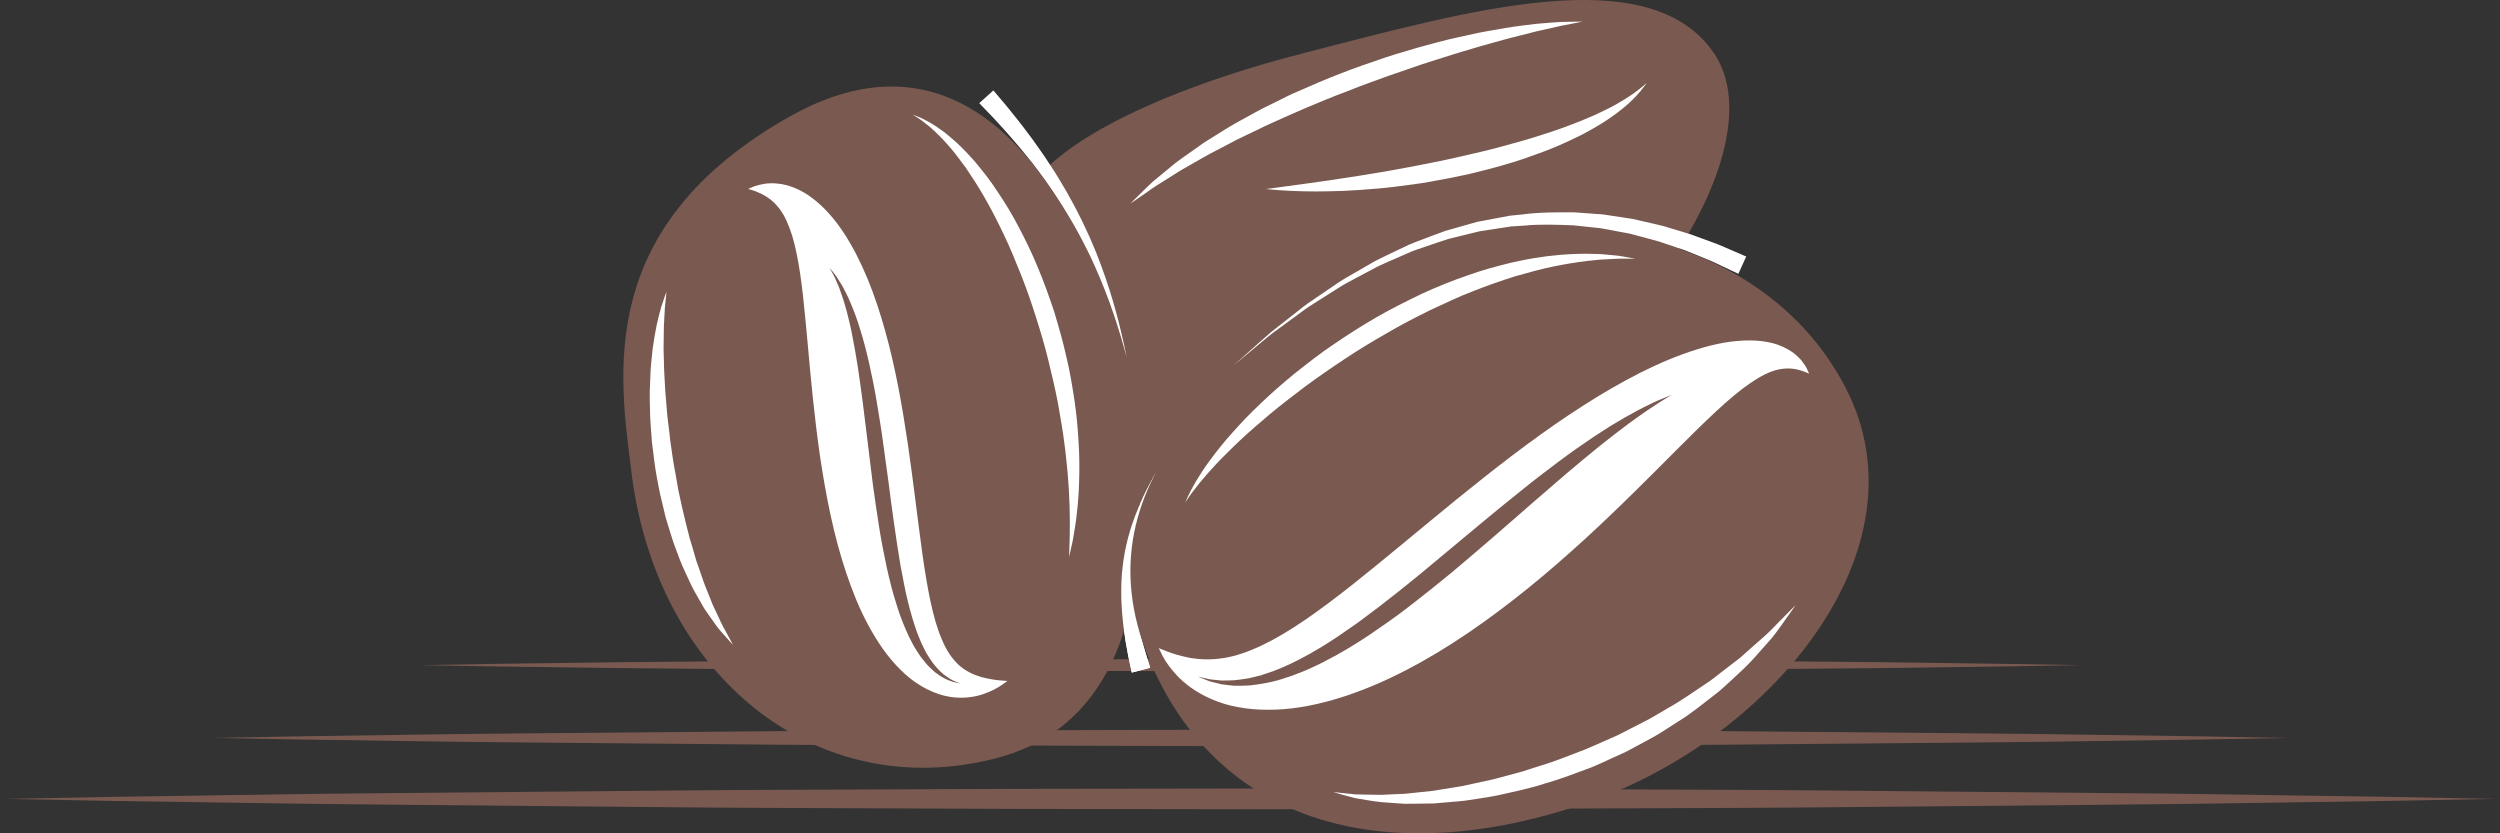
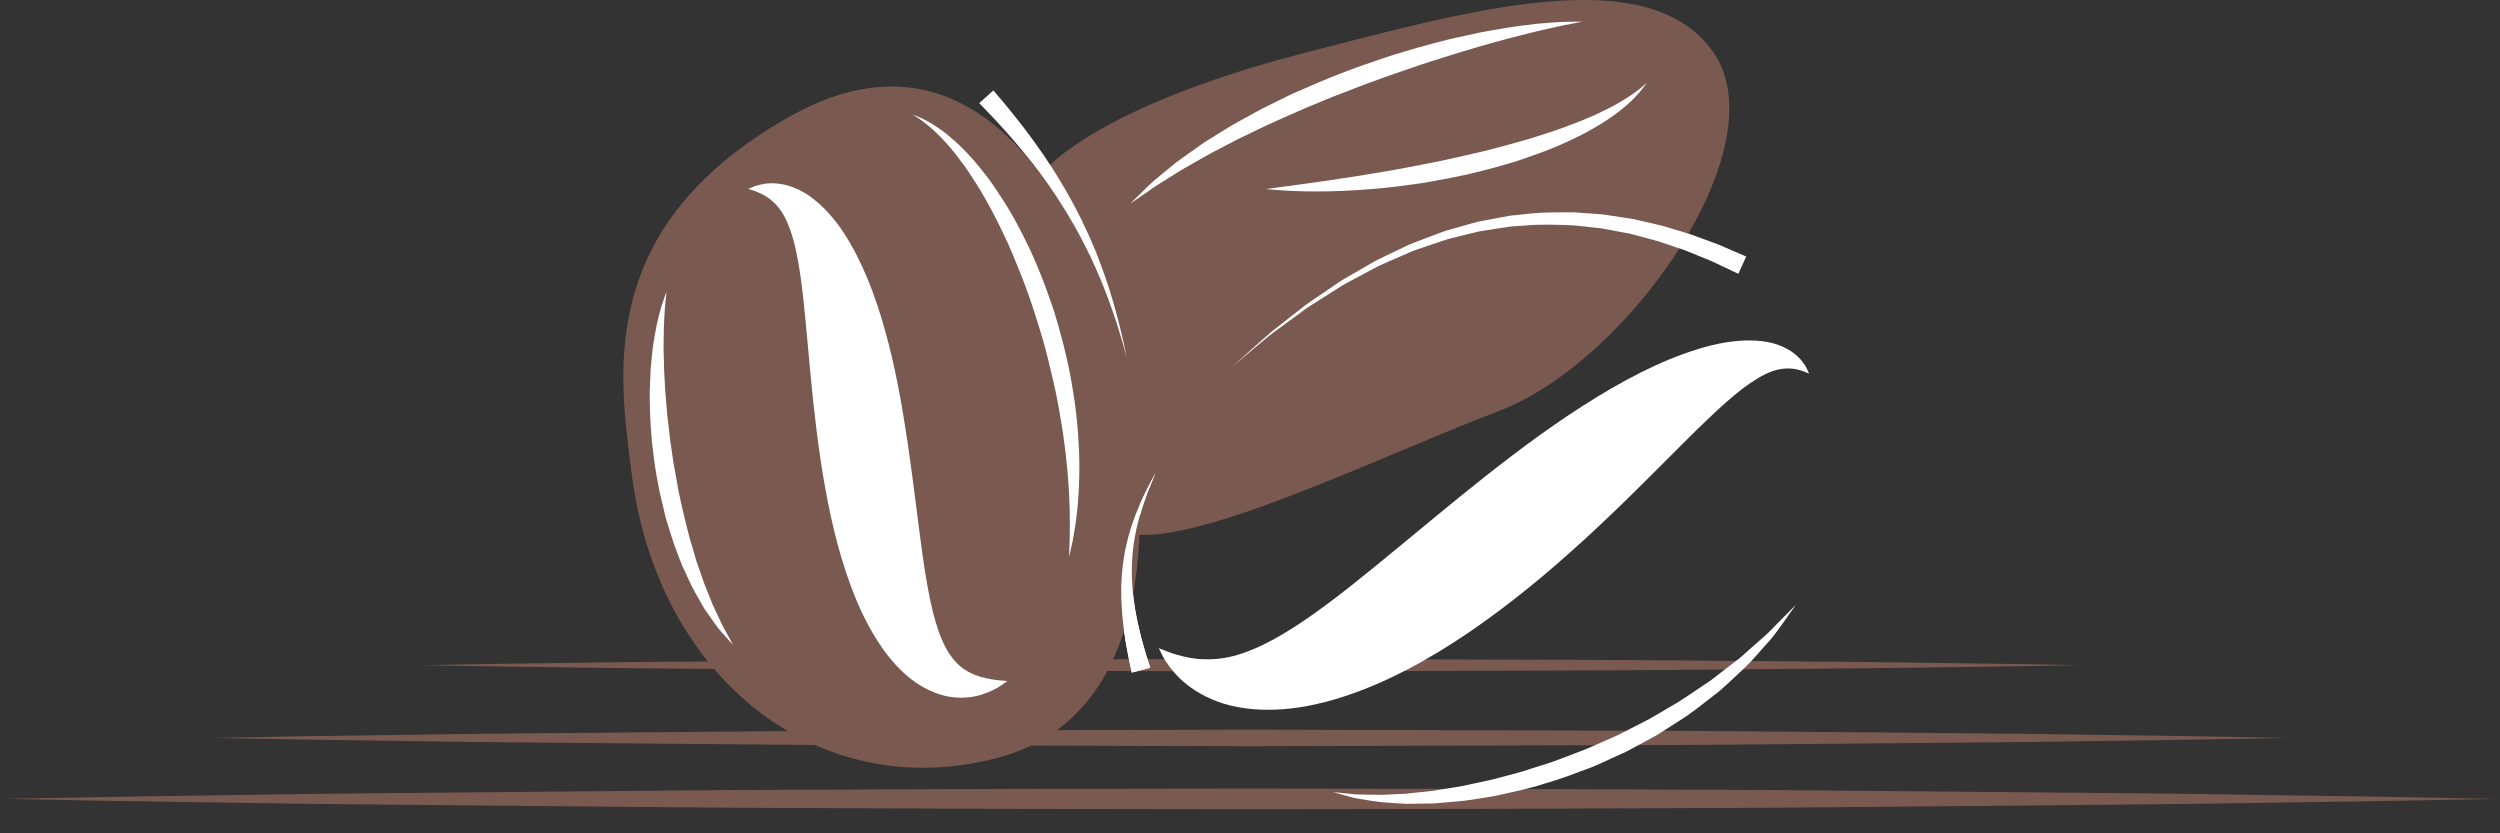
<svg xmlns="http://www.w3.org/2000/svg" width="66" height="22" viewBox="0 0 66 22" fill="none">
  <rect x="0" y="0" width="66" height="22" fill="#333333" stroke="none" />
  <path d="M0.125 21.091C0.125 21.091 1.152 21.071 2.95 21.038C3.849 21.024 4.94 21.008 6.192 20.989C7.445 20.97 8.857 20.948 10.398 20.937C11.939 20.923 13.609 20.908 15.374 20.892C17.14 20.876 19.002 20.855 20.929 20.85C22.855 20.842 24.845 20.834 26.868 20.826C28.891 20.823 30.945 20.82 33 20.817C35.055 20.82 37.109 20.823 39.132 20.826C41.155 20.834 43.145 20.842 45.072 20.849C46.998 20.855 48.86 20.875 50.626 20.891C52.392 20.907 54.061 20.922 55.602 20.937C57.143 20.947 58.556 20.969 59.808 20.989C61.06 21.008 62.151 21.024 63.05 21.037C64.848 21.071 65.875 21.091 65.875 21.091C65.875 21.091 64.848 21.11 63.05 21.144C62.151 21.157 61.06 21.174 59.808 21.193C58.556 21.212 57.143 21.234 55.602 21.245C54.061 21.259 52.392 21.274 50.626 21.291C48.86 21.307 46.998 21.326 45.072 21.332C43.145 21.34 41.155 21.347 39.132 21.355C37.109 21.358 35.055 21.361 33 21.364C30.945 21.361 28.891 21.358 26.868 21.355C24.845 21.347 22.855 21.339 20.929 21.331C19.002 21.326 17.14 21.305 15.374 21.29C13.609 21.273 11.939 21.258 10.398 21.244C8.857 21.233 7.445 21.212 6.192 21.192C4.94 21.173 3.849 21.157 2.95 21.144C1.152 21.11 0.125 21.091 0.125 21.091Z" fill="#7A5A50" />
  <path d="M5.604 19.481C5.604 19.481 6.46 19.466 7.958 19.439C9.457 19.421 11.597 19.378 14.165 19.358C15.449 19.347 16.841 19.335 18.312 19.322C19.784 19.31 21.335 19.292 22.941 19.291C26.151 19.282 29.576 19.272 33 19.262C36.425 19.272 39.849 19.282 43.06 19.291C44.665 19.292 46.217 19.308 47.688 19.321C49.16 19.334 50.551 19.346 51.835 19.358C53.119 19.366 54.296 19.384 55.34 19.4C56.383 19.415 57.293 19.428 58.042 19.439C59.54 19.466 60.396 19.481 60.396 19.481C60.396 19.481 59.54 19.497 58.042 19.524C57.293 19.535 56.383 19.548 55.34 19.563C54.296 19.579 53.119 19.596 51.835 19.605C50.551 19.616 49.16 19.628 47.688 19.641C46.217 19.654 44.665 19.671 43.06 19.671C39.849 19.68 36.425 19.69 33 19.7C29.576 19.69 26.151 19.68 22.941 19.671C21.335 19.67 19.784 19.653 18.312 19.64C16.841 19.627 15.449 19.615 14.165 19.604C11.597 19.584 9.457 19.541 7.958 19.523C6.46 19.497 5.604 19.481 5.604 19.481Z" fill="#7A5A50" />
  <path d="M11.083 17.56C11.083 17.56 11.768 17.548 12.967 17.528C14.165 17.515 15.877 17.483 17.932 17.468C18.959 17.459 20.072 17.45 21.25 17.441C22.427 17.431 23.668 17.418 24.952 17.418C27.521 17.411 30.26 17.403 33 17.396C35.739 17.403 38.479 17.41 41.047 17.417C43.616 17.423 46.013 17.454 48.068 17.467C50.122 17.482 51.835 17.515 53.033 17.528C54.232 17.548 54.917 17.56 54.917 17.56C54.917 17.56 54.232 17.572 53.033 17.592C51.835 17.605 50.122 17.638 48.068 17.652C46.013 17.666 43.616 17.697 41.047 17.703C38.479 17.709 35.739 17.717 33 17.724C30.26 17.717 27.521 17.709 24.952 17.702C23.668 17.702 22.427 17.689 21.25 17.679C20.072 17.67 18.959 17.66 17.932 17.652C15.877 17.637 14.165 17.605 12.967 17.592C11.768 17.571 11.083 17.56 11.083 17.56Z" fill="#7A5A50" />
  <path d="M34.447 1.394C38.777 0.283 43.534 -1.09 45.242 1.394C46.951 3.879 42.996 9.55 39.575 10.848C36.155 12.146 30.427 15.014 29.333 13.853C28.24 12.691 26.415 6.778 26.999 5.314C27.584 3.849 30.589 2.384 34.447 1.394Z" fill="#7A5A50" />
  <path d="M29.843 5.374C29.843 5.374 29.986 5.228 30.242 4.979C30.308 4.918 30.375 4.845 30.458 4.776C30.542 4.707 30.632 4.632 30.729 4.552C30.826 4.472 30.929 4.387 31.039 4.297C31.15 4.212 31.273 4.129 31.398 4.039C31.524 3.95 31.654 3.855 31.791 3.761C31.933 3.673 32.078 3.582 32.228 3.489C32.526 3.296 32.855 3.121 33.194 2.937C33.363 2.843 33.541 2.762 33.718 2.673C33.897 2.586 34.074 2.491 34.261 2.414C34.632 2.253 35.008 2.086 35.392 1.94C35.774 1.788 36.164 1.66 36.546 1.527C36.737 1.46 36.93 1.406 37.12 1.349C37.31 1.293 37.497 1.235 37.683 1.188C37.87 1.139 38.052 1.088 38.232 1.044C38.412 1.001 38.59 0.964 38.761 0.926C39.104 0.844 39.435 0.794 39.738 0.74C40.041 0.69 40.322 0.658 40.57 0.628C40.82 0.606 41.037 0.59 41.216 0.579C41.575 0.57 41.779 0.571 41.779 0.571C41.779 0.571 41.578 0.613 41.228 0.678C41.055 0.717 40.844 0.764 40.602 0.818C40.363 0.878 40.092 0.947 39.798 1.022C39.505 1.106 39.187 1.187 38.854 1.289C38.519 1.384 38.171 1.498 37.809 1.611C37.447 1.723 37.08 1.861 36.702 1.986C36.328 2.122 35.947 2.254 35.573 2.407C35.194 2.546 34.822 2.704 34.456 2.857C34.092 3.017 33.733 3.171 33.39 3.331C33.053 3.502 32.715 3.646 32.412 3.814C32.258 3.894 32.108 3.972 31.964 4.048C31.82 4.125 31.684 4.206 31.552 4.28C31.421 4.355 31.294 4.428 31.174 4.496C31.058 4.569 30.947 4.639 30.843 4.704C30.635 4.835 30.449 4.947 30.306 5.055C30.013 5.26 29.843 5.374 29.843 5.374Z" fill="white" />
  <path d="M33.423 4.991C33.423 4.991 33.589 4.968 33.879 4.929C34.023 4.91 34.198 4.886 34.399 4.859C34.599 4.831 34.825 4.799 35.072 4.764C35.317 4.727 35.583 4.686 35.864 4.643C36.145 4.601 36.44 4.546 36.745 4.496C37.05 4.444 37.363 4.379 37.681 4.319C38 4.259 38.321 4.187 38.642 4.113C38.962 4.041 39.283 3.967 39.595 3.882C39.906 3.794 40.214 3.717 40.507 3.623C40.8 3.531 41.083 3.44 41.346 3.342C41.611 3.245 41.856 3.144 42.081 3.046C42.303 2.942 42.507 2.846 42.68 2.747C42.853 2.649 43 2.555 43.119 2.472C43.233 2.386 43.327 2.319 43.384 2.266C43.443 2.214 43.474 2.187 43.474 2.187C43.474 2.187 43.45 2.22 43.404 2.284C43.359 2.349 43.285 2.439 43.184 2.547C43.081 2.653 42.951 2.78 42.787 2.906C42.626 3.036 42.433 3.168 42.215 3.301C41.997 3.431 41.756 3.567 41.491 3.687C41.228 3.812 40.947 3.934 40.649 4.041C40.352 4.15 40.044 4.259 39.724 4.348C39.406 4.441 39.08 4.524 38.753 4.602C38.424 4.672 38.095 4.739 37.769 4.795C37.444 4.854 37.12 4.892 36.809 4.932C36.496 4.97 36.193 4.995 35.906 5.014C35.619 5.036 35.346 5.045 35.095 5.05C34.844 5.057 34.614 5.055 34.41 5.05C34.206 5.047 34.028 5.036 33.882 5.028C33.736 5.022 33.621 5.007 33.543 5.001C33.465 4.994 33.423 4.991 33.423 4.991Z" fill="white" />
  <path d="M45.893 7.229C45.893 7.229 45.686 7.131 45.322 6.959C45.14 6.868 44.921 6.791 44.668 6.683C44.604 6.658 44.54 6.63 44.472 6.604C44.403 6.581 44.331 6.557 44.258 6.532C44.112 6.482 43.959 6.43 43.798 6.376C43.636 6.328 43.465 6.286 43.289 6.238C43.201 6.215 43.112 6.191 43.021 6.167C42.928 6.15 42.834 6.132 42.739 6.115C42.644 6.097 42.547 6.079 42.45 6.06C42.352 6.042 42.253 6.021 42.152 6.014C41.95 5.992 41.743 5.97 41.533 5.948C41.111 5.934 40.672 5.913 40.229 5.957C40.118 5.964 40.006 5.971 39.894 5.978C39.783 5.995 39.672 6.012 39.561 6.029L39.226 6.081L39.058 6.107C39.002 6.119 38.948 6.134 38.892 6.147C38.672 6.201 38.452 6.256 38.232 6.31C38.016 6.376 37.804 6.454 37.591 6.525C37.486 6.562 37.378 6.594 37.275 6.636C37.173 6.68 37.072 6.724 36.971 6.769C36.77 6.858 36.569 6.941 36.376 7.032C36.187 7.133 36.001 7.232 35.819 7.329C35.637 7.426 35.457 7.517 35.294 7.628C35.127 7.733 34.966 7.835 34.809 7.934C34.652 8.033 34.5 8.127 34.364 8.232C34.086 8.435 33.832 8.621 33.606 8.787C33.386 8.959 33.203 9.12 33.047 9.247C32.738 9.504 32.561 9.651 32.561 9.651C32.561 9.651 32.733 9.498 33.033 9.23C33.184 9.098 33.363 8.931 33.577 8.75C33.798 8.577 34.047 8.382 34.318 8.169C34.451 8.058 34.601 7.958 34.755 7.854C34.909 7.749 35.068 7.641 35.232 7.529C35.393 7.412 35.571 7.314 35.751 7.21C35.932 7.106 36.116 6.999 36.304 6.891C36.496 6.792 36.697 6.701 36.898 6.603C36.999 6.555 37.1 6.507 37.202 6.458C37.305 6.412 37.413 6.376 37.519 6.334C37.733 6.255 37.947 6.168 38.165 6.093C38.388 6.03 38.611 5.966 38.835 5.903C38.891 5.888 38.947 5.87 39.003 5.856L39.174 5.824L39.517 5.759C39.631 5.737 39.745 5.716 39.858 5.695C39.973 5.683 40.088 5.672 40.202 5.66C40.659 5.599 41.112 5.606 41.55 5.605C41.769 5.621 41.984 5.637 42.194 5.652C42.3 5.656 42.403 5.673 42.505 5.689C42.607 5.705 42.708 5.72 42.807 5.735C42.907 5.751 43.005 5.766 43.101 5.78C43.197 5.802 43.29 5.823 43.383 5.844C43.567 5.887 43.746 5.925 43.916 5.969C44.084 6.02 44.244 6.068 44.397 6.114C44.474 6.137 44.548 6.16 44.621 6.182C44.693 6.206 44.762 6.233 44.829 6.258C45.096 6.359 45.34 6.438 45.52 6.522C45.889 6.681 46.1 6.772 46.1 6.772L45.893 7.229Z" fill="white" />
  <path d="M26.225 2.387C26.225 2.387 26.305 2.482 26.445 2.647C26.515 2.73 26.6 2.828 26.695 2.95C26.79 3.07 26.902 3.203 27.014 3.353C27.126 3.505 27.252 3.663 27.374 3.841C27.436 3.929 27.499 4.02 27.564 4.112C27.626 4.206 27.689 4.303 27.754 4.401C27.885 4.595 28.005 4.806 28.132 5.017C28.253 5.231 28.375 5.449 28.486 5.673C28.544 5.783 28.598 5.896 28.649 6.009C28.701 6.122 28.757 6.232 28.803 6.346C28.851 6.459 28.898 6.571 28.945 6.682C28.987 6.794 29.03 6.905 29.071 7.014C29.154 7.232 29.224 7.446 29.29 7.649C29.352 7.853 29.413 8.045 29.46 8.226C29.51 8.405 29.552 8.57 29.586 8.717C29.622 8.863 29.652 8.991 29.674 9.097C29.719 9.309 29.745 9.43 29.745 9.43C29.745 9.43 29.711 9.311 29.653 9.103C29.625 8.998 29.586 8.873 29.541 8.729C29.498 8.585 29.446 8.423 29.385 8.249C29.327 8.073 29.255 7.886 29.18 7.688C29.102 7.491 29.019 7.284 28.924 7.074C28.877 6.969 28.828 6.863 28.779 6.755C28.726 6.649 28.672 6.542 28.618 6.434C28.566 6.325 28.504 6.22 28.447 6.112C28.389 6.004 28.329 5.898 28.265 5.793C28.143 5.58 28.01 5.375 27.879 5.173C27.742 4.975 27.612 4.777 27.471 4.596C27.403 4.504 27.335 4.414 27.269 4.326C27.2 4.24 27.132 4.156 27.067 4.074C26.938 3.909 26.804 3.761 26.686 3.621C26.568 3.481 26.452 3.361 26.353 3.25C26.256 3.141 26.163 3.046 26.088 2.968C25.938 2.812 25.852 2.723 25.852 2.723L26.225 2.387Z" fill="white" />
  <path d="M29.88 17.756C29.88 17.756 29.862 17.674 29.831 17.53C29.816 17.457 29.795 17.373 29.777 17.268C29.758 17.165 29.737 17.048 29.714 16.921C29.696 16.793 29.676 16.655 29.656 16.509C29.643 16.362 29.621 16.208 29.615 16.046C29.61 15.966 29.606 15.884 29.602 15.801C29.602 15.718 29.602 15.634 29.601 15.549C29.599 15.465 29.606 15.379 29.61 15.293C29.614 15.208 29.618 15.122 29.63 15.037C29.645 14.865 29.674 14.696 29.703 14.53C29.74 14.365 29.775 14.203 29.823 14.051C29.864 13.896 29.921 13.752 29.969 13.615C30.024 13.48 30.073 13.352 30.128 13.237C30.179 13.121 30.229 13.017 30.276 12.925C30.322 12.834 30.362 12.754 30.398 12.69C30.468 12.56 30.508 12.486 30.508 12.486C30.508 12.486 30.475 12.563 30.417 12.699C30.388 12.766 30.355 12.849 30.318 12.944C30.28 13.039 30.24 13.147 30.201 13.266C30.157 13.384 30.121 13.514 30.08 13.652C30.045 13.79 30.003 13.935 29.977 14.088C29.944 14.24 29.925 14.399 29.905 14.56C29.892 14.722 29.879 14.886 29.88 15.05C29.877 15.132 29.881 15.214 29.885 15.296C29.889 15.378 29.889 15.459 29.899 15.539C29.907 15.619 29.914 15.699 29.922 15.778C29.933 15.856 29.945 15.934 29.956 16.01C29.975 16.162 30.011 16.308 30.036 16.446C30.069 16.584 30.1 16.714 30.128 16.834C30.161 16.952 30.192 17.06 30.218 17.156C30.244 17.251 30.275 17.338 30.296 17.408C30.34 17.548 30.365 17.628 30.365 17.628L29.88 17.756Z" fill="white" />
  <path d="M16.673 12.486C17.342 17.866 21.572 21.254 26.316 20.012C31.06 18.771 30.112 12.284 29.82 10.242C29.527 8.2 26.884 -0.323 20.85 3.075C15.67 5.993 16.356 9.94 16.673 12.486Z" fill="#7A5A50" />
  <path d="M26.595 17.978C26.595 17.978 26.539 18.018 26.435 18.092C26.333 18.163 26.155 18.26 25.913 18.34C25.669 18.413 25.327 18.463 24.932 18.367C24.54 18.273 24.12 18.029 23.786 17.694C23.442 17.359 23.164 16.951 22.928 16.513C22.688 16.074 22.501 15.603 22.337 15.115C22.01 14.14 21.808 13.103 21.654 12.081C21.505 11.06 21.41 10.052 21.328 9.129C21.286 8.667 21.245 8.226 21.2 7.815C21.154 7.406 21.1 7.027 21.03 6.691C20.963 6.353 20.874 6.067 20.765 5.83C20.658 5.592 20.519 5.416 20.366 5.288C20.29 5.225 20.211 5.177 20.137 5.135C20.063 5.099 19.994 5.07 19.937 5.046C19.817 5.008 19.753 4.987 19.753 4.987C19.753 4.987 19.813 4.958 19.937 4.91C20.061 4.874 20.259 4.816 20.528 4.847C20.795 4.87 21.132 4.991 21.437 5.224C21.744 5.453 22.029 5.773 22.27 6.139C22.511 6.506 22.721 6.919 22.903 7.359C23.085 7.799 23.238 8.266 23.372 8.748C23.642 9.713 23.822 10.736 23.97 11.742C24.116 12.746 24.228 13.736 24.352 14.628C24.479 15.518 24.622 16.321 24.865 16.882C24.983 17.168 25.128 17.38 25.302 17.547C25.477 17.712 25.695 17.81 25.895 17.872C26.1 17.924 26.269 17.953 26.399 17.962C26.527 17.973 26.595 17.978 26.595 17.978Z" fill="white" />
-   <path d="M25.352 18.043C25.352 18.043 25.307 18.033 25.221 18.014C25.135 18.002 25.014 17.954 24.865 17.873C24.799 17.824 24.714 17.779 24.641 17.709C24.569 17.64 24.483 17.567 24.414 17.473C24.378 17.427 24.34 17.38 24.301 17.332C24.267 17.28 24.233 17.227 24.197 17.172C24.121 17.064 24.067 16.938 23.998 16.812C23.878 16.555 23.76 16.268 23.668 15.958C23.568 15.649 23.485 15.319 23.409 14.976C23.338 14.632 23.264 14.277 23.209 13.915C23.151 13.552 23.099 13.184 23.047 12.816C22.956 12.081 22.866 11.346 22.781 10.657C22.735 10.314 22.692 9.983 22.644 9.67C22.592 9.358 22.544 9.063 22.488 8.794C22.46 8.659 22.432 8.53 22.401 8.409C22.372 8.287 22.343 8.171 22.31 8.065C22.279 7.957 22.248 7.857 22.214 7.767C22.181 7.676 22.156 7.59 22.121 7.518C22.089 7.444 22.06 7.378 22.035 7.32C22.008 7.264 21.981 7.218 21.961 7.18C21.919 7.103 21.897 7.062 21.897 7.062C21.897 7.062 21.926 7.099 21.98 7.167C22.006 7.202 22.041 7.243 22.079 7.295C22.113 7.349 22.152 7.411 22.195 7.48C22.242 7.549 22.279 7.632 22.326 7.719C22.375 7.807 22.416 7.905 22.46 8.011C22.552 8.221 22.64 8.465 22.72 8.734C22.804 9.003 22.88 9.298 22.95 9.612C23.02 9.926 23.088 10.257 23.145 10.602C23.201 10.947 23.263 11.302 23.311 11.665C23.361 12.026 23.411 12.394 23.461 12.761C23.508 13.128 23.555 13.495 23.608 13.854C23.66 14.213 23.711 14.566 23.769 14.905C23.834 15.243 23.89 15.571 23.967 15.874C24.04 16.18 24.127 16.462 24.218 16.718C24.271 16.842 24.314 16.966 24.372 17.074C24.4 17.129 24.427 17.183 24.452 17.235C24.483 17.284 24.513 17.332 24.542 17.378C24.659 17.565 24.792 17.702 24.912 17.805C25.037 17.895 25.143 17.967 25.228 17.992C25.309 18.026 25.352 18.043 25.352 18.043Z" fill="#7A5A50" />
  <path d="M24.091 3.023C24.091 3.023 24.138 3.042 24.226 3.077C24.315 3.11 24.443 3.173 24.599 3.265C24.752 3.36 24.935 3.483 25.123 3.651C25.318 3.812 25.516 4.017 25.722 4.249C25.921 4.486 26.133 4.748 26.326 5.046C26.524 5.34 26.721 5.659 26.898 6.002C27.079 6.344 27.253 6.703 27.406 7.078C27.562 7.453 27.701 7.84 27.831 8.23C27.95 8.624 28.063 9.02 28.151 9.415C28.248 9.809 28.309 10.203 28.368 10.584C28.422 10.965 28.458 11.336 28.475 11.689C28.486 11.865 28.494 12.037 28.494 12.203C28.497 12.369 28.494 12.529 28.489 12.683C28.486 12.837 28.48 12.984 28.468 13.124C28.459 13.264 28.448 13.396 28.432 13.52C28.409 13.768 28.37 13.983 28.34 14.159C28.313 14.335 28.273 14.471 28.255 14.564C28.233 14.657 28.222 14.707 28.222 14.707C28.222 14.707 28.224 14.656 28.228 14.56C28.23 14.465 28.239 14.326 28.241 14.149C28.244 13.971 28.246 13.757 28.24 13.511C28.24 13.389 28.234 13.258 28.226 13.121C28.22 12.983 28.215 12.839 28.201 12.689C28.191 12.539 28.178 12.383 28.159 12.222C28.143 12.06 28.127 11.894 28.102 11.723C28.061 11.382 27.996 11.025 27.932 10.656C27.862 10.287 27.774 9.91 27.68 9.528C27.589 9.146 27.473 8.763 27.353 8.383C27.232 8.002 27.103 7.624 26.957 7.259C26.81 6.895 26.667 6.536 26.504 6.2C26.343 5.862 26.18 5.54 26.009 5.243C25.841 4.944 25.663 4.674 25.496 4.426C25.319 4.187 25.155 3.965 24.99 3.787C24.828 3.606 24.674 3.46 24.541 3.345C24.405 3.237 24.297 3.149 24.214 3.101C24.134 3.05 24.091 3.023 24.091 3.023Z" fill="white" />
  <path d="M17.593 7.706C17.593 7.706 17.582 7.859 17.553 8.125C17.541 8.258 17.54 8.42 17.527 8.601C17.52 8.784 17.524 8.993 17.518 9.217C17.521 9.33 17.525 9.447 17.528 9.569C17.531 9.69 17.532 9.815 17.542 9.944C17.549 10.073 17.557 10.205 17.564 10.34C17.576 10.475 17.587 10.613 17.599 10.753C17.614 11.033 17.666 11.32 17.692 11.614C17.738 11.905 17.769 12.203 17.831 12.495C17.857 12.642 17.88 12.79 17.908 12.937C17.94 13.082 17.971 13.227 18.002 13.371C18.066 13.658 18.138 13.938 18.207 14.209C18.247 14.343 18.29 14.474 18.325 14.604C18.344 14.669 18.362 14.734 18.38 14.797C18.402 14.859 18.423 14.921 18.445 14.981C18.486 15.103 18.527 15.221 18.567 15.335C18.605 15.45 18.653 15.556 18.694 15.661C18.736 15.766 18.776 15.866 18.814 15.962C18.858 16.055 18.899 16.143 18.938 16.225C19.016 16.391 19.08 16.54 19.15 16.652C19.278 16.884 19.349 17.022 19.349 17.022C19.349 17.022 19.244 16.912 19.067 16.708C18.974 16.609 18.878 16.477 18.772 16.322C18.718 16.244 18.66 16.162 18.599 16.075C18.547 15.983 18.492 15.887 18.434 15.787C18.378 15.685 18.314 15.581 18.259 15.469C18.206 15.356 18.151 15.238 18.096 15.118C17.977 14.878 17.888 14.612 17.785 14.34C17.738 14.203 17.698 14.062 17.652 13.919C17.607 13.777 17.562 13.632 17.531 13.483C17.496 13.335 17.46 13.186 17.425 13.036C17.393 12.886 17.366 12.733 17.337 12.582C17.279 12.278 17.252 11.97 17.211 11.669C17.197 11.517 17.187 11.367 17.177 11.218C17.166 11.07 17.161 10.923 17.159 10.778C17.157 10.633 17.15 10.491 17.153 10.352C17.158 10.213 17.163 10.077 17.169 9.944C17.173 9.679 17.211 9.429 17.231 9.2C17.265 8.97 17.298 8.762 17.337 8.577C17.38 8.392 17.418 8.232 17.456 8.104C17.539 7.85 17.593 7.706 17.593 7.706Z" fill="white" />
  <path d="M29.88 17.756C29.88 17.756 29.862 17.674 29.831 17.53C29.816 17.457 29.795 17.373 29.777 17.268C29.758 17.165 29.737 17.048 29.714 16.921C29.696 16.793 29.676 16.655 29.656 16.509C29.643 16.362 29.621 16.208 29.615 16.046C29.61 15.966 29.606 15.884 29.602 15.801C29.602 15.718 29.602 15.634 29.601 15.549C29.599 15.465 29.606 15.379 29.61 15.293C29.614 15.208 29.618 15.122 29.63 15.037C29.645 14.865 29.674 14.696 29.703 14.53C29.74 14.365 29.775 14.203 29.823 14.051C29.864 13.896 29.921 13.752 29.969 13.615C30.024 13.48 30.073 13.352 30.128 13.237C30.179 13.121 30.229 13.017 30.276 12.925C30.322 12.834 30.362 12.754 30.398 12.69C30.468 12.56 30.508 12.486 30.508 12.486C30.508 12.486 30.475 12.563 30.417 12.699C30.388 12.766 30.355 12.849 30.318 12.944C30.28 13.039 30.24 13.147 30.201 13.266C30.157 13.384 30.121 13.514 30.08 13.652C30.045 13.79 30.003 13.935 29.977 14.088C29.944 14.24 29.925 14.399 29.905 14.56C29.892 14.722 29.879 14.886 29.88 15.05C29.877 15.132 29.881 15.214 29.885 15.296C29.889 15.378 29.889 15.459 29.899 15.539C29.907 15.619 29.914 15.699 29.922 15.778C29.933 15.856 29.945 15.934 29.956 16.01C29.975 16.162 30.011 16.308 30.036 16.446C30.069 16.584 30.1 16.714 30.128 16.834C30.161 16.952 30.192 17.06 30.218 17.156C30.244 17.251 30.275 17.338 30.296 17.408C30.34 17.548 30.365 17.628 30.365 17.628L29.88 17.756Z" fill="white" />
-   <path d="M36.975 7.05C32.894 9.153 28.297 12.573 30.347 17.424C32.397 22.275 37.385 22.831 42.099 21.118C46.814 19.405 50.914 14.471 48.727 10.242C46.541 6.013 40.798 5.081 36.975 7.05Z" fill="#7A5A50" />
  <path d="M30.591 17.111C30.591 17.111 30.671 17.14 30.816 17.2C30.965 17.26 31.167 17.318 31.424 17.37C31.681 17.413 31.982 17.424 32.301 17.373C32.619 17.324 32.961 17.205 33.321 17.034C34.041 16.692 34.847 16.113 35.709 15.431C36.571 14.747 37.495 13.965 38.452 13.185C39.412 12.407 40.407 11.629 41.415 10.957C42.424 10.285 43.441 9.708 44.429 9.349C44.922 9.171 45.402 9.041 45.862 9.002C46.318 8.96 46.749 9.006 47.067 9.155C47.225 9.226 47.353 9.312 47.446 9.401C47.491 9.447 47.535 9.483 47.566 9.527C47.597 9.569 47.624 9.607 47.649 9.642C47.696 9.709 47.716 9.772 47.735 9.808C47.752 9.845 47.761 9.864 47.761 9.864C47.761 9.864 47.741 9.856 47.703 9.84C47.664 9.826 47.611 9.799 47.54 9.779C47.399 9.733 47.19 9.705 46.965 9.752C46.739 9.796 46.486 9.923 46.211 10.111C45.935 10.298 45.633 10.556 45.311 10.854C44.666 11.451 43.928 12.223 43.098 13.035C42.27 13.851 41.348 14.711 40.349 15.522C39.349 16.329 38.275 17.093 37.142 17.68C36.578 17.974 35.998 18.224 35.415 18.409C34.833 18.593 34.245 18.714 33.678 18.734C33.114 18.756 32.577 18.686 32.135 18.518C31.693 18.354 31.359 18.119 31.134 17.897C30.912 17.674 30.77 17.465 30.699 17.329C30.627 17.188 30.591 17.111 30.591 17.111Z" fill="white" />
-   <path d="M31.624 17.861C31.624 17.861 31.681 17.874 31.788 17.899C31.842 17.909 31.908 17.932 31.986 17.94C32.064 17.948 32.153 17.956 32.253 17.966C32.353 17.969 32.465 17.961 32.584 17.959C32.704 17.946 32.834 17.929 32.97 17.906C33.037 17.89 33.107 17.873 33.179 17.855C33.214 17.846 33.25 17.838 33.287 17.829C33.323 17.816 33.36 17.804 33.397 17.791C33.47 17.767 33.546 17.741 33.623 17.715C33.699 17.684 33.777 17.652 33.856 17.62C34.171 17.488 34.5 17.311 34.838 17.109C35.179 16.91 35.519 16.665 35.874 16.418C36.572 15.905 37.298 15.325 38.01 14.724C38.369 14.425 38.728 14.126 39.081 13.832C39.433 13.535 39.788 13.252 40.13 12.976C40.47 12.698 40.81 12.44 41.133 12.198C41.456 11.955 41.77 11.736 42.063 11.539C42.212 11.443 42.354 11.351 42.489 11.263C42.627 11.181 42.759 11.102 42.882 11.029C43.132 10.887 43.353 10.769 43.54 10.681C43.723 10.587 43.875 10.53 43.977 10.488C44.078 10.446 44.133 10.423 44.133 10.423C44.133 10.423 44.083 10.454 43.989 10.512C43.895 10.569 43.758 10.653 43.589 10.768C43.418 10.878 43.218 11.025 42.987 11.19C42.76 11.359 42.507 11.555 42.234 11.772C41.963 11.992 41.672 12.233 41.367 12.491C41.063 12.753 40.744 13.029 40.413 13.315C40.081 13.6 39.746 13.904 39.395 14.202C39.045 14.502 38.691 14.808 38.331 15.109C37.968 15.407 37.602 15.702 37.234 15.985C36.87 16.272 36.491 16.53 36.125 16.78C35.753 17.024 35.386 17.249 35.02 17.434C34.841 17.533 34.657 17.613 34.482 17.693C34.3 17.762 34.13 17.839 33.956 17.889C33.617 18.01 33.286 18.062 32.996 18.095C32.85 18.103 32.712 18.108 32.586 18.104C32.46 18.089 32.345 18.082 32.241 18.064C32.139 18.039 32.048 18.017 31.97 17.997C31.892 17.976 31.832 17.944 31.78 17.925C31.678 17.883 31.624 17.861 31.624 17.861Z" fill="#7A5A50" />
  <path d="M35.195 20.91C35.195 20.91 35.41 20.933 35.786 20.972C35.975 20.974 36.2 20.983 36.458 20.984C36.588 20.978 36.726 20.972 36.871 20.965C36.944 20.962 37.018 20.959 37.094 20.956C37.17 20.948 37.248 20.939 37.328 20.931C37.486 20.914 37.651 20.897 37.822 20.879C37.991 20.852 38.166 20.823 38.347 20.794C38.437 20.779 38.528 20.767 38.62 20.749C38.711 20.729 38.804 20.709 38.898 20.688C39.084 20.643 39.277 20.613 39.469 20.562C39.661 20.51 39.856 20.458 40.054 20.405C40.153 20.38 40.252 20.351 40.349 20.316C40.447 20.285 40.546 20.253 40.646 20.221C41.047 20.105 41.437 19.94 41.833 19.791C42.029 19.712 42.221 19.622 42.415 19.538L42.704 19.411C42.798 19.366 42.89 19.315 42.983 19.268C43.167 19.171 43.351 19.077 43.534 18.986C43.712 18.886 43.885 18.781 44.056 18.681C44.404 18.488 44.714 18.26 45.019 18.06C45.175 17.963 45.31 17.848 45.446 17.744C45.583 17.639 45.714 17.538 45.841 17.441C45.972 17.348 46.078 17.237 46.189 17.142C46.298 17.046 46.402 16.954 46.5 16.868C46.701 16.7 46.852 16.531 46.985 16.397C47.248 16.129 47.404 15.977 47.404 15.977C47.404 15.977 47.282 16.154 47.061 16.462C46.948 16.614 46.821 16.81 46.638 17.001C46.459 17.195 46.272 17.432 46.033 17.655C45.914 17.767 45.789 17.883 45.66 18.003C45.53 18.122 45.397 18.248 45.245 18.359C44.947 18.585 44.644 18.845 44.291 19.055C44.119 19.165 43.945 19.282 43.765 19.392C43.581 19.496 43.394 19.598 43.203 19.699C43.108 19.749 43.014 19.803 42.917 19.851C42.818 19.896 42.719 19.941 42.62 19.986C42.421 20.075 42.225 20.172 42.022 20.255C41.611 20.405 41.205 20.569 40.79 20.683C40.381 20.82 39.964 20.9 39.565 20.992C39.364 21.035 39.164 21.063 38.97 21.093C38.872 21.108 38.776 21.122 38.681 21.137C38.585 21.149 38.49 21.155 38.396 21.164C38.209 21.18 38.028 21.196 37.852 21.211C37.675 21.213 37.504 21.215 37.34 21.218C37.259 21.218 37.179 21.219 37.1 21.22C37.022 21.215 36.946 21.21 36.871 21.206C36.722 21.195 36.581 21.185 36.449 21.175C36.183 21.145 35.954 21.099 35.767 21.069C35.584 21.024 35.442 20.979 35.344 20.953C35.247 20.925 35.195 20.91 35.195 20.91Z" fill="white" />
-   <path d="M31.29 13.264C31.29 13.264 31.313 13.214 31.356 13.119C31.397 13.025 31.467 12.889 31.566 12.72C31.666 12.553 31.792 12.352 31.955 12.135C32.116 11.916 32.307 11.675 32.531 11.427C32.64 11.3 32.761 11.176 32.884 11.043C33.011 10.915 33.141 10.782 33.281 10.652C33.558 10.386 33.861 10.119 34.186 9.855C34.514 9.597 34.852 9.327 35.218 9.084C35.581 8.835 35.958 8.596 36.345 8.372C36.731 8.149 37.133 7.95 37.529 7.759C37.929 7.575 38.331 7.412 38.729 7.276C39.123 7.132 39.517 7.028 39.89 6.936C40.079 6.898 40.261 6.853 40.44 6.825C40.62 6.8 40.791 6.766 40.959 6.752C41.292 6.712 41.6 6.7 41.872 6.699C42.008 6.702 42.135 6.705 42.253 6.708C42.37 6.719 42.477 6.728 42.574 6.737C42.768 6.749 42.918 6.788 43.02 6.802C43.123 6.82 43.177 6.829 43.177 6.829C43.177 6.829 43.122 6.829 43.018 6.829C42.914 6.832 42.763 6.823 42.571 6.837C42.475 6.842 42.37 6.847 42.254 6.853C42.14 6.865 42.016 6.877 41.883 6.891C41.62 6.924 41.324 6.971 41.005 7.036C40.686 7.102 40.345 7.195 39.987 7.298C39.632 7.411 39.261 7.539 38.883 7.69C38.503 7.833 38.125 8.019 37.737 8.197C37.355 8.387 36.968 8.585 36.594 8.807C36.216 9.02 35.845 9.248 35.489 9.485C35.131 9.721 34.785 9.962 34.456 10.204C34.132 10.452 33.816 10.689 33.53 10.93C33.242 11.171 32.975 11.403 32.736 11.627C32.617 11.739 32.504 11.848 32.399 11.954C32.291 12.057 32.194 12.16 32.102 12.257C31.921 12.451 31.768 12.627 31.648 12.776C31.531 12.927 31.436 13.045 31.38 13.133C31.321 13.218 31.29 13.264 31.29 13.264Z" fill="white" />
</svg>